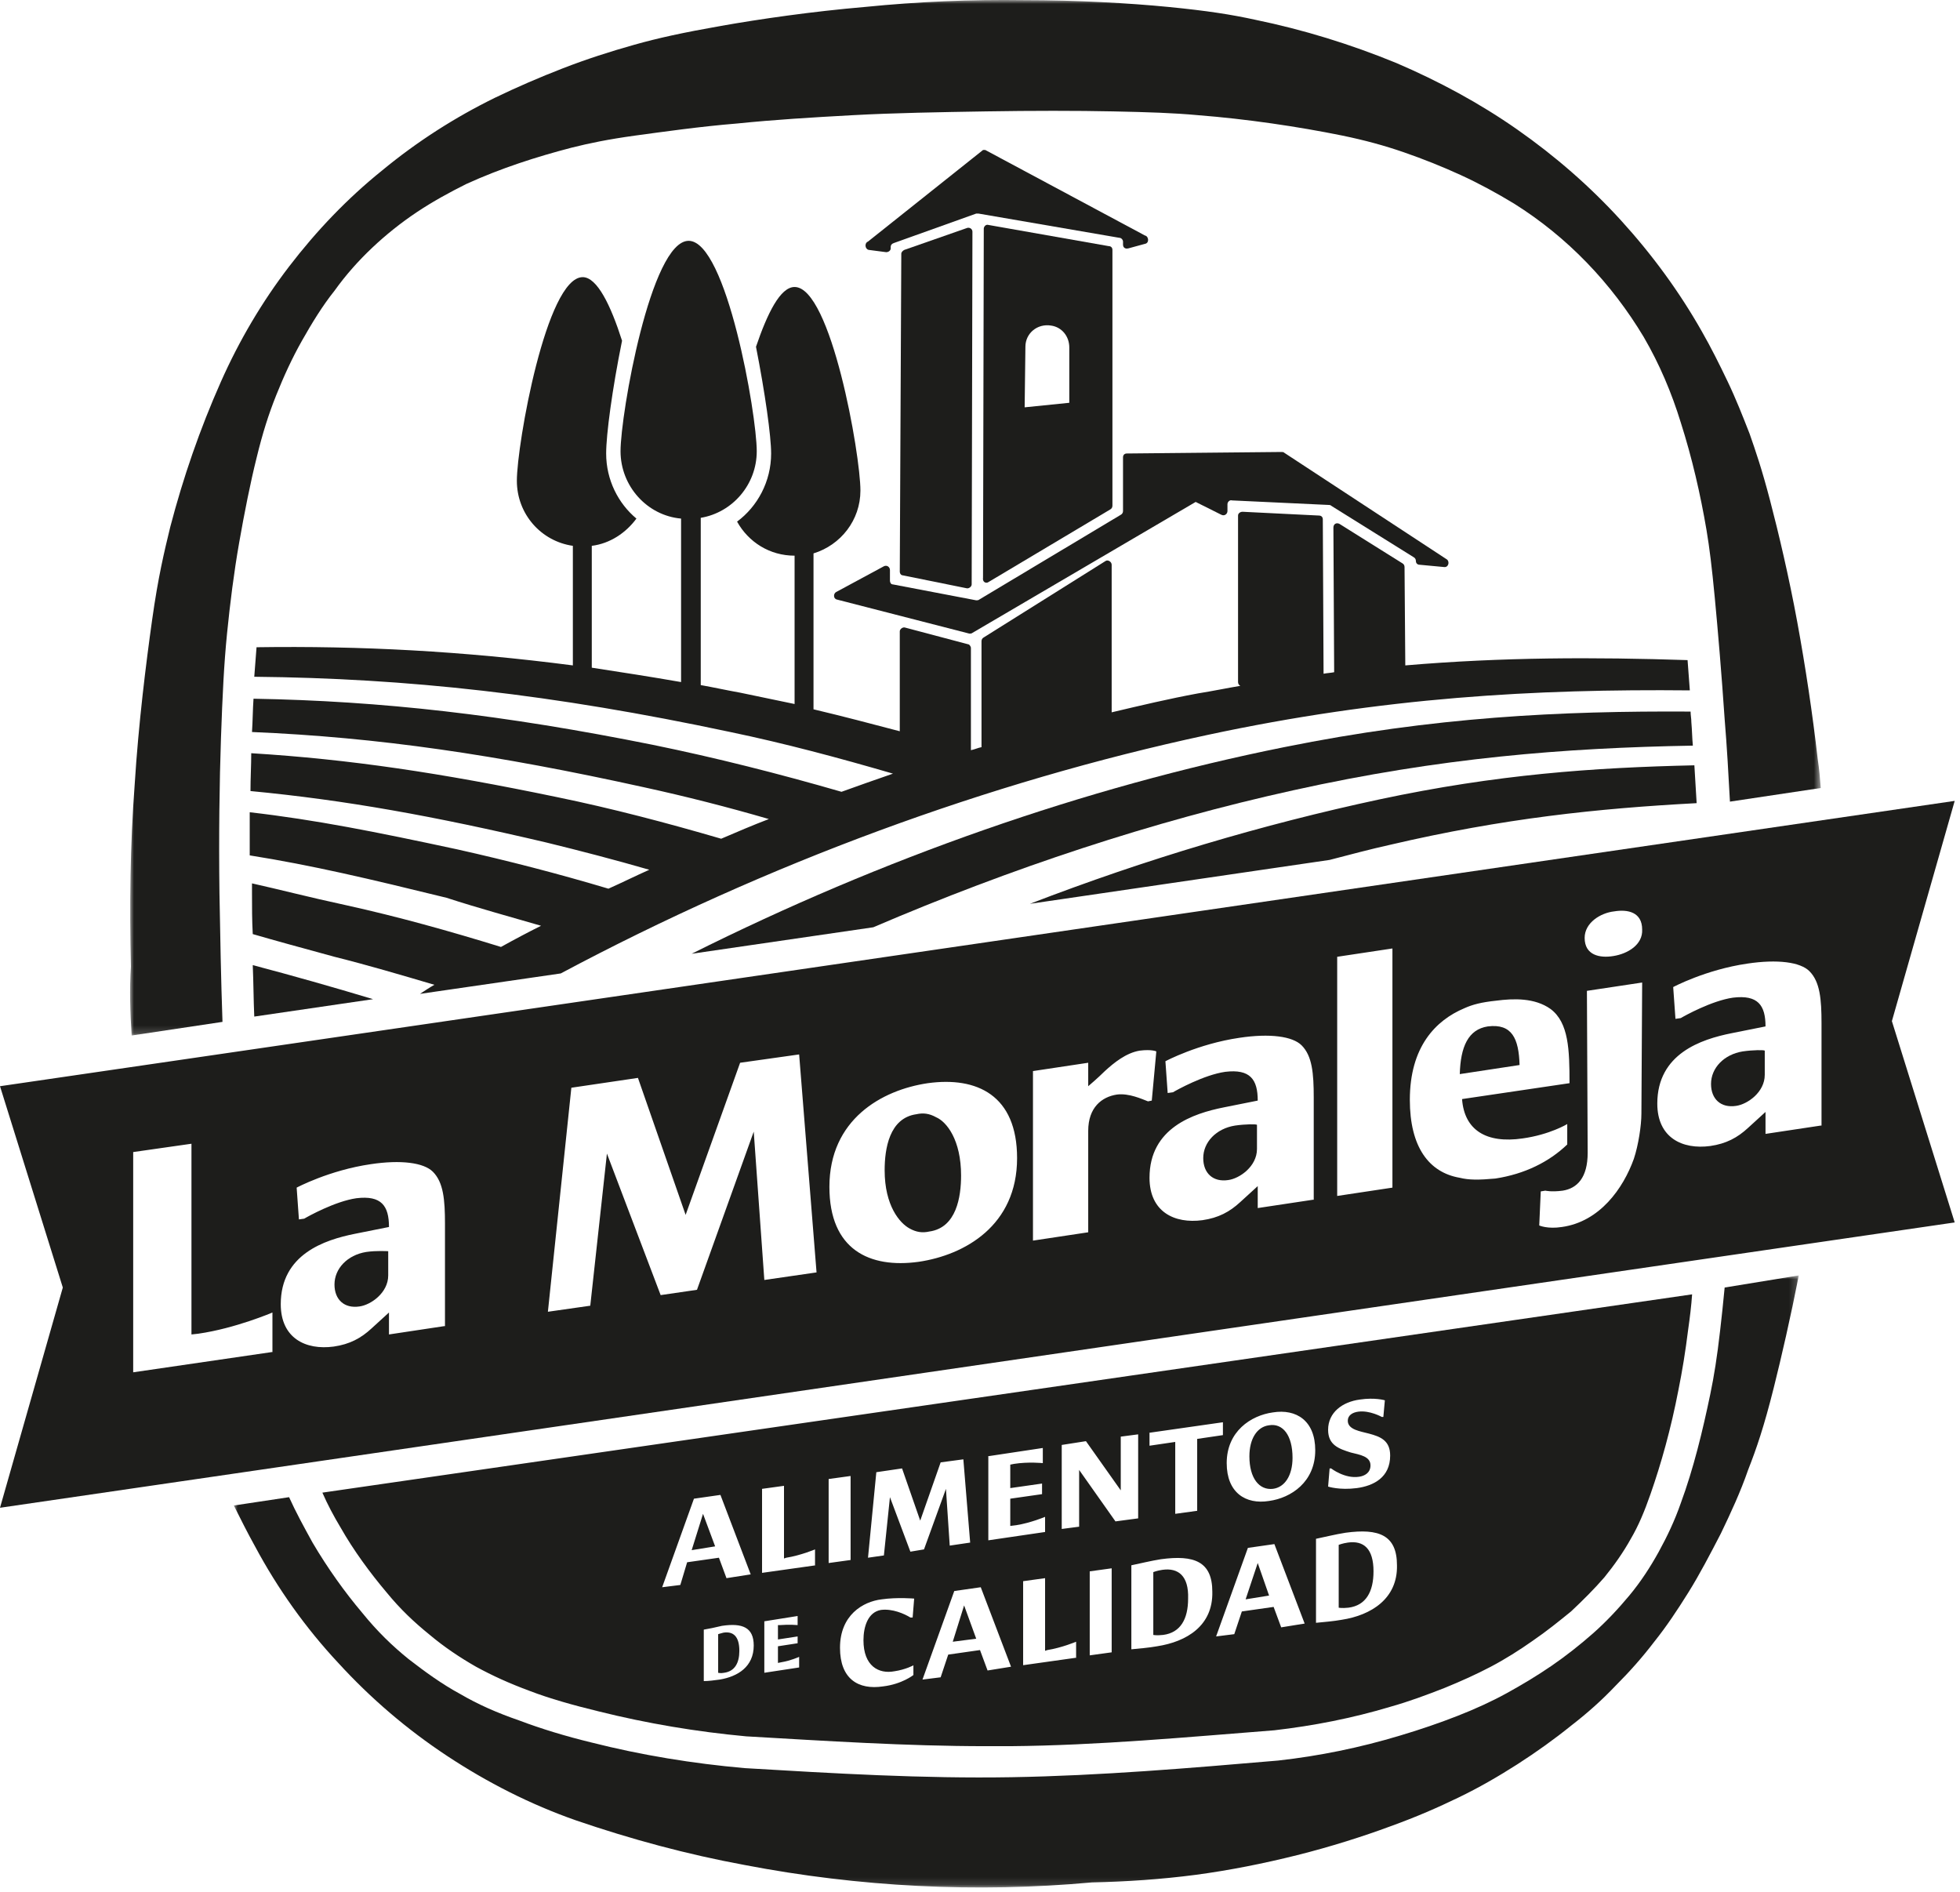
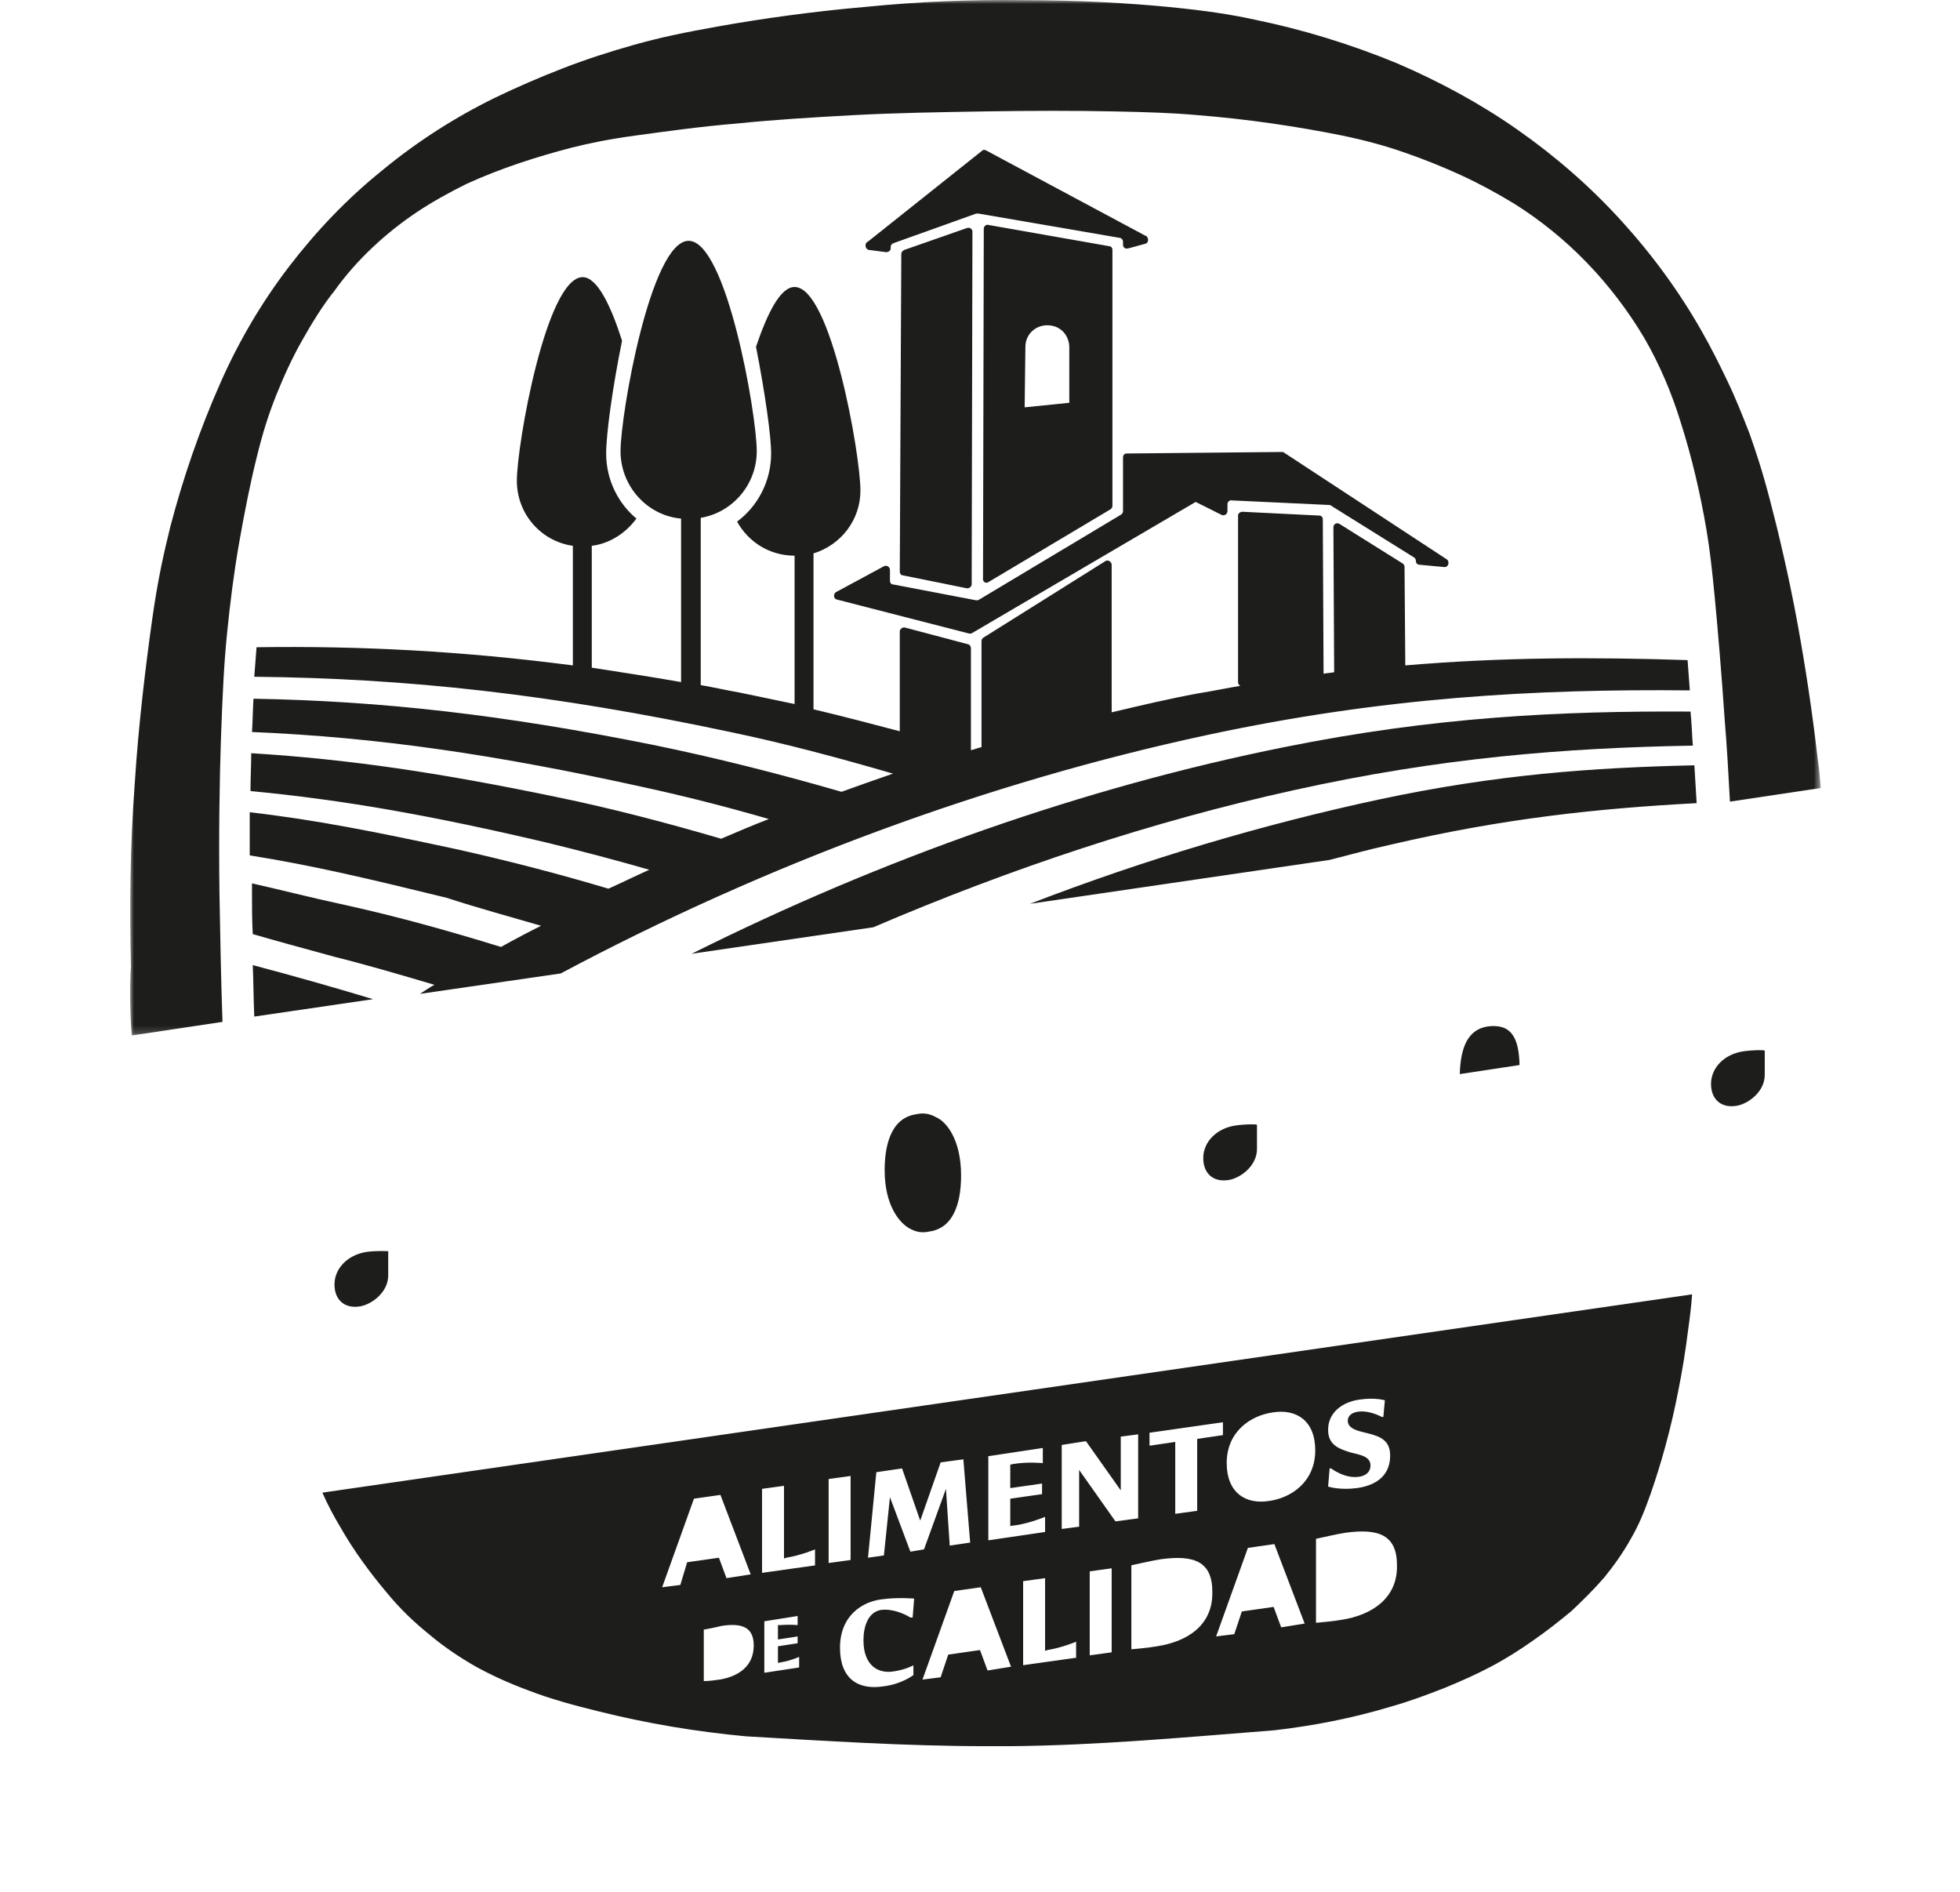
<svg xmlns="http://www.w3.org/2000/svg" xmlns:xlink="http://www.w3.org/1999/xlink" width="259" height="250">
  <defs>
    <path id="a" d="M0 0h223.409v136.819H0z" />
-     <path id="c" d="M0 0h206.8v80.871H0z" />
+     <path id="c" d="M0 0h206.8H0z" />
  </defs>
  <g fill="none" fill-rule="evenodd">
    <path fill="#1D1D1B" d="M135.5 45.819c0-1.8 1.6-3.1 3.4-2.8 1.4.2 2.4 1.4 2.4 2.9v7.3l-5.9.6.1-8Zm-4.9 31.1 16.1-9.6c.2-.1.3-.3.3-.5v-33.8c0-.3-.2-.5-.5-.5l-15.9-2.8c-.3-.1-.6.2-.6.5l-.1 46.1c-.1.6.4.8.7.6Z" />
    <path fill="#1D1D1B" d="m114.8 33.019 2.3.3c.3 0 .6-.2.6-.5v-.2c0-.2.1-.4.4-.5l10.9-3.9h.3l18.6 3.2c.3 0 .5.3.5.5v.4c0 .4.3.6.7.5l2.2-.6c.6-.1.5-1 0-1.1l-21.1-11.3h-.3l-15.2 12.1c-.5.2-.4 1 .1 1.1" />
    <path fill="#1D1D1B" d="M127.7 77.719c.3.1.7-.2.7-.5l.1-46.6c0-.4-.4-.6-.7-.5l-8.3 2.9c-.2.1-.4.3-.4.5l-.2 42c0 .3.2.5.4.5l8.4 1.7Z" />
    <path fill="#1D1D1B" d="M148.9 59.919c-.3 0-.5.2-.5.5v7.1c0 .2-.1.4-.3.5l-18.7 11.2c-.1.1-.3.1-.4.1l-11-2.1c-.3 0-.4-.3-.4-.5v-1.4c0-.4-.4-.7-.8-.5l-6.3 3.4c-.4.2-.4.9.1 1l17.5 4.5c.1 0 .3 0 .4-.1l29.5-17.3 3.4 1.7c.4.2.8-.1.8-.5v-.9c0-.3.3-.6.6-.5l12.8.6c.1 0 .2 0 .3.1l10.9 6.8c.2.1.3.3.3.5 0 .3.2.5.5.5l3.2.3c.6.1.8-.7.4-1l-21.5-14.1c-.1-.1-.2-.1-.4-.1l-20.4.2Z" />
    <g transform="translate(17.191)">
      <mask id="b" fill="#fff">
        <use xlink:href="#a" />
      </mask>
      <path fill="#1D1D1B" d="m.209 136.819 12-1.8c-.2-5.7-.3-11.3-.4-17-.1-7.4 0-14.8.2-20.5.2-5.7.4-9.8.8-13.8s.9-8 1.6-12c.7-4 1.5-8 2.3-11.2.8-3.3 1.6-5.8 2.6-8.3 1-2.5 2.1-4.9 3.4-7.2 1.3-2.3 2.7-4.6 4.3-6.6 1.5-2.1 3.2-4 5-5.7 1.8-1.7 3.8-3.3 5.9-4.7 2.1-1.4 4.3-2.6 6.5-3.7 4.6-2.1 9.3-3.6 13.9-4.8 2.4-.6 4.8-1.1 8.4-1.6 3.7-.5 8.6-1.2 13.5-1.6 4.9-.5 9.8-.8 15.3-1.1 5.5-.3 11.5-.4 17.6-.5 6-.1 12.1-.1 16.8 0 4.7.1 7.9.2 11.2.5 6.4.5 13.2 1.5 19.1 2.7 2.9.6 5.5 1.3 8.1 2.2 2.6.9 5.1 1.9 7.5 3 2.4 1.1 4.8 2.4 7.1 3.8 3.5 2.2 6.7 4.8 9.6 7.8 2.9 3 5.4 6.3 7.5 9.8 2.1 3.6 3.7 7.4 4.9 11.3 1.5 4.7 2.6 9.5 3.4 14.2.4 2.4.7 4.8 1.1 9 .4 4.2.9 10.1 1.3 16 .3 3.6.5 7.2.7 10.9l12-1.8c-.1-1.3-.2-2.5-.4-3.8-.7-6.1-1.6-12.1-2.7-18.1-1.1-6-2.5-11.9-3.6-16.1-1.1-4.2-1.9-6.5-2.7-8.8-.9-2.3-1.8-4.6-2.9-6.9-1.1-2.3-2.2-4.5-3.4-6.6-3-5.3-6.6-10.2-10.7-14.7s-8.7-8.5-13.7-12-10.4-6.4-16-8.8c-6.1-2.5-12.3-4.4-18.6-5.7-3.2-.7-6.4-1.2-11.5-1.7s-12.1-.9-19.1-.9c-7-.1-14 .2-21 .9-7 .6-13.9 1.6-19 2.5-5.1.9-8.3 1.6-11.5 2.5-3.2.9-6.3 1.9-9.4 3.1-3.1 1.2-6.1 2.5-9 3.9-5.3 2.6-10.3 5.8-14.9 9.6-4.6 3.7-8.7 8-12.3 12.7-3.6 4.7-6.6 9.8-9 15.2-2.8 6.3-5 12.7-6.7 19.2-.8 3.3-1.6 6.6-2.4 12.3-.8 5.7-1.8 13.7-2.3 21.7-.6 8-.7 16.1-.5 24.1-.2 3-.1 6.1.1 9.1" mask="url(#b)" />
    </g>
    <g transform="translate(30.9 168.519)">
      <mask id="d" fill="#fff">
        <use xlink:href="#c" />
      </mask>
      <path fill="#1D1D1B" d="M197 1.6c-.2 2.1-.4 4-.6 5.7-.4 3.5-.8 6-1.3 8.4-1 4.8-2.2 9.8-3.9 14.4-.8 2.3-1.8 4.4-2.9 6.4-1.1 2-2.4 4-3.9 5.8-1.5 1.8-3.1 3.5-4.8 5-1.7 1.5-3.6 3-5.5 4.3-1.9 1.3-3.9 2.5-5.9 3.6-2 1.1-4.2 2.1-6.5 3-2.3.9-4.9 1.8-7.6 2.6-5.3 1.6-10.7 2.7-16.1 3.3-11.7 1-23.5 2-35.2 2.2-11.8.2-23.5-.5-35.3-1.2-6.8-.6-13.6-1.7-20.3-3.4-3.3-.8-6.6-1.8-9.5-2.9-2.9-1-5.4-2.1-7.8-3.5-2.4-1.3-4.6-2.9-6.8-4.6-2.1-1.7-4.1-3.6-6.2-6.2-2.2-2.6-4.5-5.8-6.5-9.2-1.1-2-2.2-4-3.1-6L0 30.4c.9 1.8 1.8 3.6 2.8 5.4 3 5.6 6.7 10.8 11 15.4 4.3 4.7 9.1 8.8 14.4 12.3 5.3 3.5 11 6.4 17 8.5 7.3 2.5 14.7 4.5 22.3 5.9 15.1 2.9 30.6 3.7 45.9 2.3 4.6-.1 9.1-.4 13.7-1 4.5-.6 9-1.5 13.4-2.6s8.8-2.5 12.3-3.8c3.6-1.3 6.3-2.5 9-3.8 2.7-1.3 5.3-2.8 7.8-4.4 2.5-1.6 5-3.4 7.1-5.1 2.2-1.7 4.1-3.4 5.9-5.3 1.8-1.8 3.5-3.7 5.1-5.8 1.6-2 3-4.1 4.5-6.5 1.5-2.4 2.9-5.1 4.3-7.8 1.3-2.7 2.6-5.5 3.6-8.4 1.1-2.8 2.1-5.7 3.4-10.9 1-4 2.2-9.2 3.3-14.8L197 1.6Z" mask="url(#d)" />
    </g>
    <path fill="#1D1D1B" d="M33.4 127.519c.1 2.3.1 4.6.2 6.8l15.7-2.3c-5.3-1.6-10.6-3.1-15.9-4.5m102.7-8.1 39.6-5.8c2.7-.7 5.3-1.4 8-2 15-3.5 27.4-4.8 40.5-5.5-.1-1.6-.2-3.3-.3-5-13.4.3-26.1 1.2-41.6 4.5-15.4 3.3-30.9 7.9-46.2 13.8m-64.6 2.9c-1.8.9-3.5 1.8-5.3 2.8-6.8-2.1-13.6-4-20.4-5.5-5.1-1.1-8.9-2.1-12.5-2.9v1.3c0 1.8 0 3.6.1 5.4 3.1.9 6.4 1.8 10.8 3 4.4 1.1 8.8 2.4 13.2 3.7-.7.4-1.3.8-1.9 1.2l18.6-2.7c27.2-14.5 56.5-25.3 85.4-31.5 23.3-5 43.4-6.1 63.8-5.9-.1-1.3-.2-2.7-.3-4-12.3-.4-24.4-.4-37.3.7l-.1-13c0-.2-.1-.4-.3-.5l-8.3-5.2c-.4-.2-.8 0-.8.5l.1 19.1c-.5.1-.9.1-1.4.2l-.1-20.4c0-.3-.2-.5-.5-.5l-10.1-.5c-.3 0-.6.2-.6.5v22c0 .2.1.4.3.5-1.8.3-3.7.7-5.6 1-3.8.7-7.6 1.6-11.4 2.5v-19.5c0-.4-.5-.7-.8-.5l-16.1 10.1c-.2.1-.3.3-.3.5v14c-.5.1-.9.3-1.4.4v-13.5c0-.2-.2-.5-.4-.5l-8.3-2.2c-.3-.1-.7.2-.7.5v13.2c-3.8-1-7.6-2-11.4-2.9v-20.6c3.6-1.1 6.2-4.4 6.2-8.3 0-4.8-3.9-26.9-8.7-26.9-1.9 0-3.6 3.5-5.1 7.9 1.2 6.1 2 11.8 2 14.1 0 3.7-1.8 7-4.5 9 1.5 2.7 4.3 4.5 7.6 4.5v19.6l-7.2-1.5c-1.7-.3-3.5-.7-5.2-1v-22.1c4.2-.7 7.4-4.4 7.4-8.8 0-4.9-4-27.8-9-27.8s-9 22.9-9 27.8c0 4.6 3.5 8.5 8 8.9v21.6c-4-.7-7.9-1.3-11.8-1.9v-16.1c2.4-.3 4.5-1.7 5.9-3.6-2.4-2-4-5.1-4-8.6 0-2.5.8-8.5 2.1-14.9-1.5-4.7-3.3-8.4-5.2-8.4-4.8 0-8.7 22.1-8.7 26.9 0 4.4 3.2 8 7.4 8.6v15.8c-14.6-1.9-28.1-2.6-41.8-2.4l-.3 3.9c20.2.2 39.4 2.3 62.9 7.3 7.2 1.5 14.3 3.4 21.5 5.5-2.3.8-4.6 1.6-6.8 2.4-8.3-2.4-16.6-4.5-24.9-6.2-19.9-4-35.9-5.8-52.8-6.1-.1 1.4-.1 2.9-.2 4.4 16.7.7 32.3 3 51.8 7.3 5.5 1.2 11 2.6 16.5 4.2-2.1.8-4.2 1.7-6.3 2.6-7.2-2.1-14.4-4-21.7-5.5-15.4-3.2-27.4-5-40.4-5.8 0 1.6-.1 3.3-.1 5 12.6 1.2 24.2 3.3 39.1 6.8 4.5 1.1 9.1 2.3 13.6 3.6-1.8.8-3.6 1.7-5.4 2.5-6.7-2-13.3-3.7-20-5.2-10.7-2.3-18.7-3.9-27.4-4.9v5.7c8.2 1.3 15.8 3.1 26 5.6 4.3 1.4 8.4 2.5 12.5 3.7" />
    <path fill="#1D1D1B" d="M169.7 98.719c-26.4 5.3-53.1 14.7-78.3 27.3l24-3.5c18.2-7.8 36.9-14 55.5-18.1 19.4-4.3 35.8-5.6 52.8-5.9-.1-1-.1-2-.2-3.1 0-.5-.1-.9-.1-1.4-17.2-.1-33.9.7-53.7 4.7m26.9 36.9c-2.6.4-3.6 2.7-3.7 6.3l7.9-1.2c-.1-3.5-1-5.5-4.2-5.1m-33.4 13.1c-2.5.4-4.2 2.2-4.2 4.3 0 2 1.3 3.2 3.3 2.9 1.5-.2 3.8-1.8 3.8-4.1v-3.2c-.1-.1-1.5-.1-2.9.1m-39.5-1.1c-.9-.5-1.7-.6-2.6-.4-3.6.5-4.2 4.6-4.2 7.4 0 4.7 2 7 3.3 7.7.9.5 1.7.6 2.6.4 3.6-.5 4.2-4.6 4.2-7.4 0-4.7-1.9-7.1-3.3-7.7m106.6-8.7c-2.5.4-4.2 2.2-4.2 4.3 0 2 1.3 3.2 3.3 2.9 1.5-.2 3.8-1.8 3.8-4.1v-3.2c-.1-.1-1.5-.1-2.9.1m-181.9 26.5c-2.5.4-4.2 2.2-4.2 4.3 0 2 1.3 3.2 3.3 2.9 1.5-.2 3.8-1.8 3.8-4.1v-3.2c-.1 0-1.5-.1-2.9.1" />
-     <path fill="#1D1D1B" d="m240.6 148.719-7.3 1.1v-2.9l-2.3 2.1c-1.4 1.3-2.9 2.1-5 2.4-3.7.5-7-1.1-7-5.6 0-6.6 5.8-8.5 9.8-9.3l4.5-.9c0-2.8-1-4.2-4.3-3.8-2.8.4-6.4 2.4-6.9 2.7l-.7.1-.3-4.2s4.3-2.3 9.8-3.1c4-.6 7-.2 8.2 1 1.4 1.4 1.6 3.7 1.6 6.9v13.5h-.1Zm-27.4-22.4c-1.8.3-3.8-.1-3.8-2.4 0-2 2.1-3.3 3.9-3.5 1.8-.3 3.7.1 3.7 2.4.1 2-1.9 3.2-3.8 3.5Zm3.7 20.8c0 1.6-.4 4.2-1 6-1.4 3.9-4.5 8.3-9.5 9-1.9.3-3-.2-3-.2l.2-4.5.6-.1s.8.2 2.3 0c1.9-.3 3.3-1.7 3.3-5l-.1-21.4 7.3-1.1-.1 17.3Zm-24 8.5c-4.1-.7-6.6-4.1-6.6-10.3 0-7 3.4-10.5 7.2-12.1 1.1-.5 2.3-.8 4.2-1 2.3-.3 5.1-.4 7.2 1.1 2.4 1.8 2.5 5.4 2.5 9.8l-14.2 2.1c.3 4.1 3.2 5.9 8 5.2 3.6-.5 5.9-1.9 5.9-1.9v2.7c-2.4 2.3-5.6 3.9-9.5 4.5-2.2.2-3.5.2-4.7-.1Zm-8.9 1.3-7.3 1.1v-31.6l7.3-1.1v31.6Zm-10.5 1.6-7.3 1.1v-2.9l-2.3 2.1c-1.4 1.3-2.9 2.1-5 2.4-3.7.5-7-1.1-7-5.6 0-6.6 5.8-8.5 9.8-9.3l4.5-.9c0-2.8-1-4.2-4.3-3.8-2.8.4-6.4 2.4-6.9 2.7l-.7.1-.3-4.2s4.3-2.3 9.8-3.1c4-.6 7-.2 8.2 1 1.4 1.4 1.6 3.7 1.6 6.9v13.5h-.1Zm-25.9-13.9c-2 .3-3.8 1.7-3.8 4.8v13.4l-7.3 1.1v-22.4l7.3-1.1v3.1s1.3-1.1 2.2-2c1.2-1.1 2.8-2.4 4.6-2.7 1.6-.2 2.2.1 2.2.1l-.6 6.5-.5.1c-.8-.3-2.5-1.1-4.1-.9Zm-26.2 22.1c-6.5.9-11.8-1.6-11.8-9.9 0-8.9 6.9-12.8 13-13.7 6.5-.9 11.8 1.6 11.8 9.9 0 8.9-6.9 12.8-13 13.7Zm-20.4 2.4-1.4-19.6-7.5 20.9-4.8.7-7.1-18.7-2.2 20.1-5.6.8 3.1-29.6 8.8-1.3 6.3 18.1 7.2-20.1 7.8-1.1 2.3 28.8-6.9 1Zm-42.3 6.1-7.3 1.1v-2.9l-2.3 2.1c-1.4 1.3-2.9 2.1-5 2.4-3.7.5-7-1.1-7-5.6 0-6.6 5.8-8.5 9.8-9.3l4.5-.9c0-2.8-1-4.2-4.3-3.8-2.8.4-6.4 2.4-6.9 2.7l-.7.1-.3-4.2s4.3-2.3 9.8-3.1c4-.6 7-.2 8.2 1 1.4 1.4 1.6 3.7 1.6 6.9v13.5h-.1Zm-22.6 3.4-18.5 2.7v-29.1l7.7-1.1v25.2l.9-.1c4.9-.7 9.8-2.8 9.8-2.8v5.2h.1Zm222.2-72.8L0 143.519l8.3 26.6-8.3 29.1 258.3-37.7-8.3-26.6 8.3-29.1Zm-104.7 101.6c-.7.1-1.2.3-1.2.3v8.3s.4.1 1.3 0c2.3-.3 3.3-2.1 3.3-4.8.1-3-1.3-4.1-3.4-3.8m-27.7 9.5 3.1-.4-1.6-4.4zm-34.5-12.1 3.1-.5-1.6-4.3zm4.2 10.9c-.4.1-.7.2-.7.2v5.1s.3.1.8 0c1.4-.2 2-1.3 2-2.9 0-1.9-.8-2.6-2.1-2.4m69-4.4 3.1-.5-1.5-4.3zm13.5-7.5c-.7.1-1.2.3-1.2.3v8.3s.4.1 1.3 0c2.3-.3 3.3-2.1 3.3-4.8 0-3-1.3-4.1-3.4-3.8m-10.4-15.5c-1.6.2-2.6 1.8-2.6 4.1 0 2.9 1.3 4.5 3.1 4.3 1.6-.2 2.6-1.8 2.6-4.1 0-3-1.3-4.6-3.1-4.3" />
    <path fill="#1D1D1B" d="M177.3 214.019c-1.1.2-2.4.3-3.4.4v-11.1c1-.2 2.6-.6 3.9-.8 4.4-.6 6.8.3 6.8 4.3.1 4.4-3.4 6.6-7.3 7.2Zm-9.6-15.7c-3.1.5-5.6-1.1-5.6-5 0-4.2 3.2-6.3 6.1-6.7 3.1-.5 5.6 1.1 5.6 5 0 4.2-3.2 6.3-6.1 6.7Zm1.6 16.7-1-2.7-4.2.6-1 3-2.4.3 4.2-11.7 3.5-.5 4 10.5-3.1.5Zm-16.4 2.5c-1.1.2-2.4.3-3.4.4v-11.1c1-.2 2.6-.6 3.9-.8 4.4-.6 6.8.3 6.8 4.3.1 4.5-3.4 6.6-7.3 7.2Zm-10.3-23.3v7.5l-2.3.3v-11.1l3.2-.5 4.6 6.5v-7.1l2.3-.3v11.1l-3 .4-4.8-6.8Zm4.3 24.1-2.9.4v-11.1l2.9-.4v11.1Zm-4.6.7-7.1 1v-11.1l2.9-.4v9.6l.3-.1c1.9-.3 3.8-1.1 3.8-1.1v2.1h.1Zm-11.8 1.7-1-2.7-4.2.6-1 3-2.4.3 4.2-11.7 3.5-.5 4 10.5-3.1.5Zm-12.3.1c1.4-.2 2.6-.8 2.5-.8v1.3s-1.5 1.2-4 1.5c-3.3.5-5.7-1-5.7-5.1 0-4.3 3-6.1 5.5-6.4 2.1-.3 4.3-.1 4.3-.1l-.2 2.5h-.3c-.8-.5-2.4-1.2-3.9-1-1.7.3-2.3 2.2-2.3 4 0 3.4 2 4.5 4.1 4.1Zm-8.7-25.4 2.9-.4v11.1l-2.9.4v-11.1Zm-1.7 11.4-7.1 1v-11.1l2.9-.4v9.6l.3-.1c1.9-.3 3.8-1.1 3.8-1.1v2.1h.1Zm-2.2 13.5-4.6.7v-6.8l4.4-.7v1.2s-1.1-.1-2.3 0h-.3v1.9l2.6-.4v.9l-2.6.4v2.2l.5-.1c1.2-.2 2.3-.7 2.3-.7v1.4Zm-10.5 1.6c-.7.1-1.5.2-2.1.2v-6.8c.6-.1 1.6-.3 2.4-.5 2.7-.4 4.2.2 4.2 2.6 0 2.8-2.1 4.1-4.5 4.5Zm-5.2-12.5-2.4.3 4.2-11.7 3.5-.5 4 10.5-3.2.5-1-2.7-4.2.6-.9 3Zm25.9-14.9 3.4-.5 2.4 6.9 2.7-7.7 3-.4.9 11-2.7.4-.5-7.5-2.9 8-1.8.3-2.7-7.2-.8 7.7-2.1.3 1.1-11.3Zm14.7-2.1 7.3-1.1v2s-1.9-.2-3.8.1l-.5.1v3.1l4.2-.6v1.4l-4.2.6v3.6l.8-.1c1.9-.3 3.8-1.1 3.8-1.1v2l-7.5 1.1v-11.1h-.1Zm21.3-3.1 9.8-1.4v1.7l-3.4.5v9.5l-2.9.4v-9.5l-3.4.5v-1.7h-.1Zm26.7 2.6c-1.6-.5-3-1-3-3 0-2.3 1.9-3.7 4.2-4 2-.3 3.3.1 3.3.1l-.2 2.2h-.2s-1.6-.9-3.1-.7c-.8.1-1.4.5-1.4 1.2 0 1.2 1.7 1.4 2.8 1.7 1.5.4 2.8.9 2.8 2.9 0 2.9-2.2 4-4.4 4.3-2.3.3-3.8-.2-3.8-.2l.2-2.4h.2s1.8 1.4 3.7 1.1c.7-.1 1.5-.5 1.5-1.5 0-1.2-1.4-1.4-2.6-1.7Zm-135.9 5.3c.7 1.6 1.5 3.1 2.4 4.6 1.7 3 3.9 6 6.1 8.6 1.8 2.2 3.6 3.9 5.7 5.6 1.9 1.6 4 3 6.1 4.2 2.2 1.2 4.4 2.2 7.1 3.2 2.6 1 5.8 1.9 9.1 2.7 6.4 1.6 13 2.7 19.5 3.3 10.4.6 21.2 1.3 31.7 1.3h3.2c11.6-.1 23.4-1.2 34.9-2.1 5.2-.6 10.3-1.6 15.3-3.1 2.5-.7 4.9-1.6 7.2-2.5 2.2-.9 4.2-1.8 6.1-2.8 1.9-1 3.8-2.2 5.5-3.4 1.9-1.3 3.5-2.6 5.1-3.9 1.6-1.5 3.1-3 4.4-4.5 1.3-1.6 2.5-3.3 3.5-5.1 1-1.7 1.8-3.6 2.6-5.9 1.4-4 2.7-8.6 3.7-13.8.5-2.5.9-4.9 1.3-8.1.2-1.4.4-3 .5-4.5l-181 26.2Z" />
  </g>
</svg>